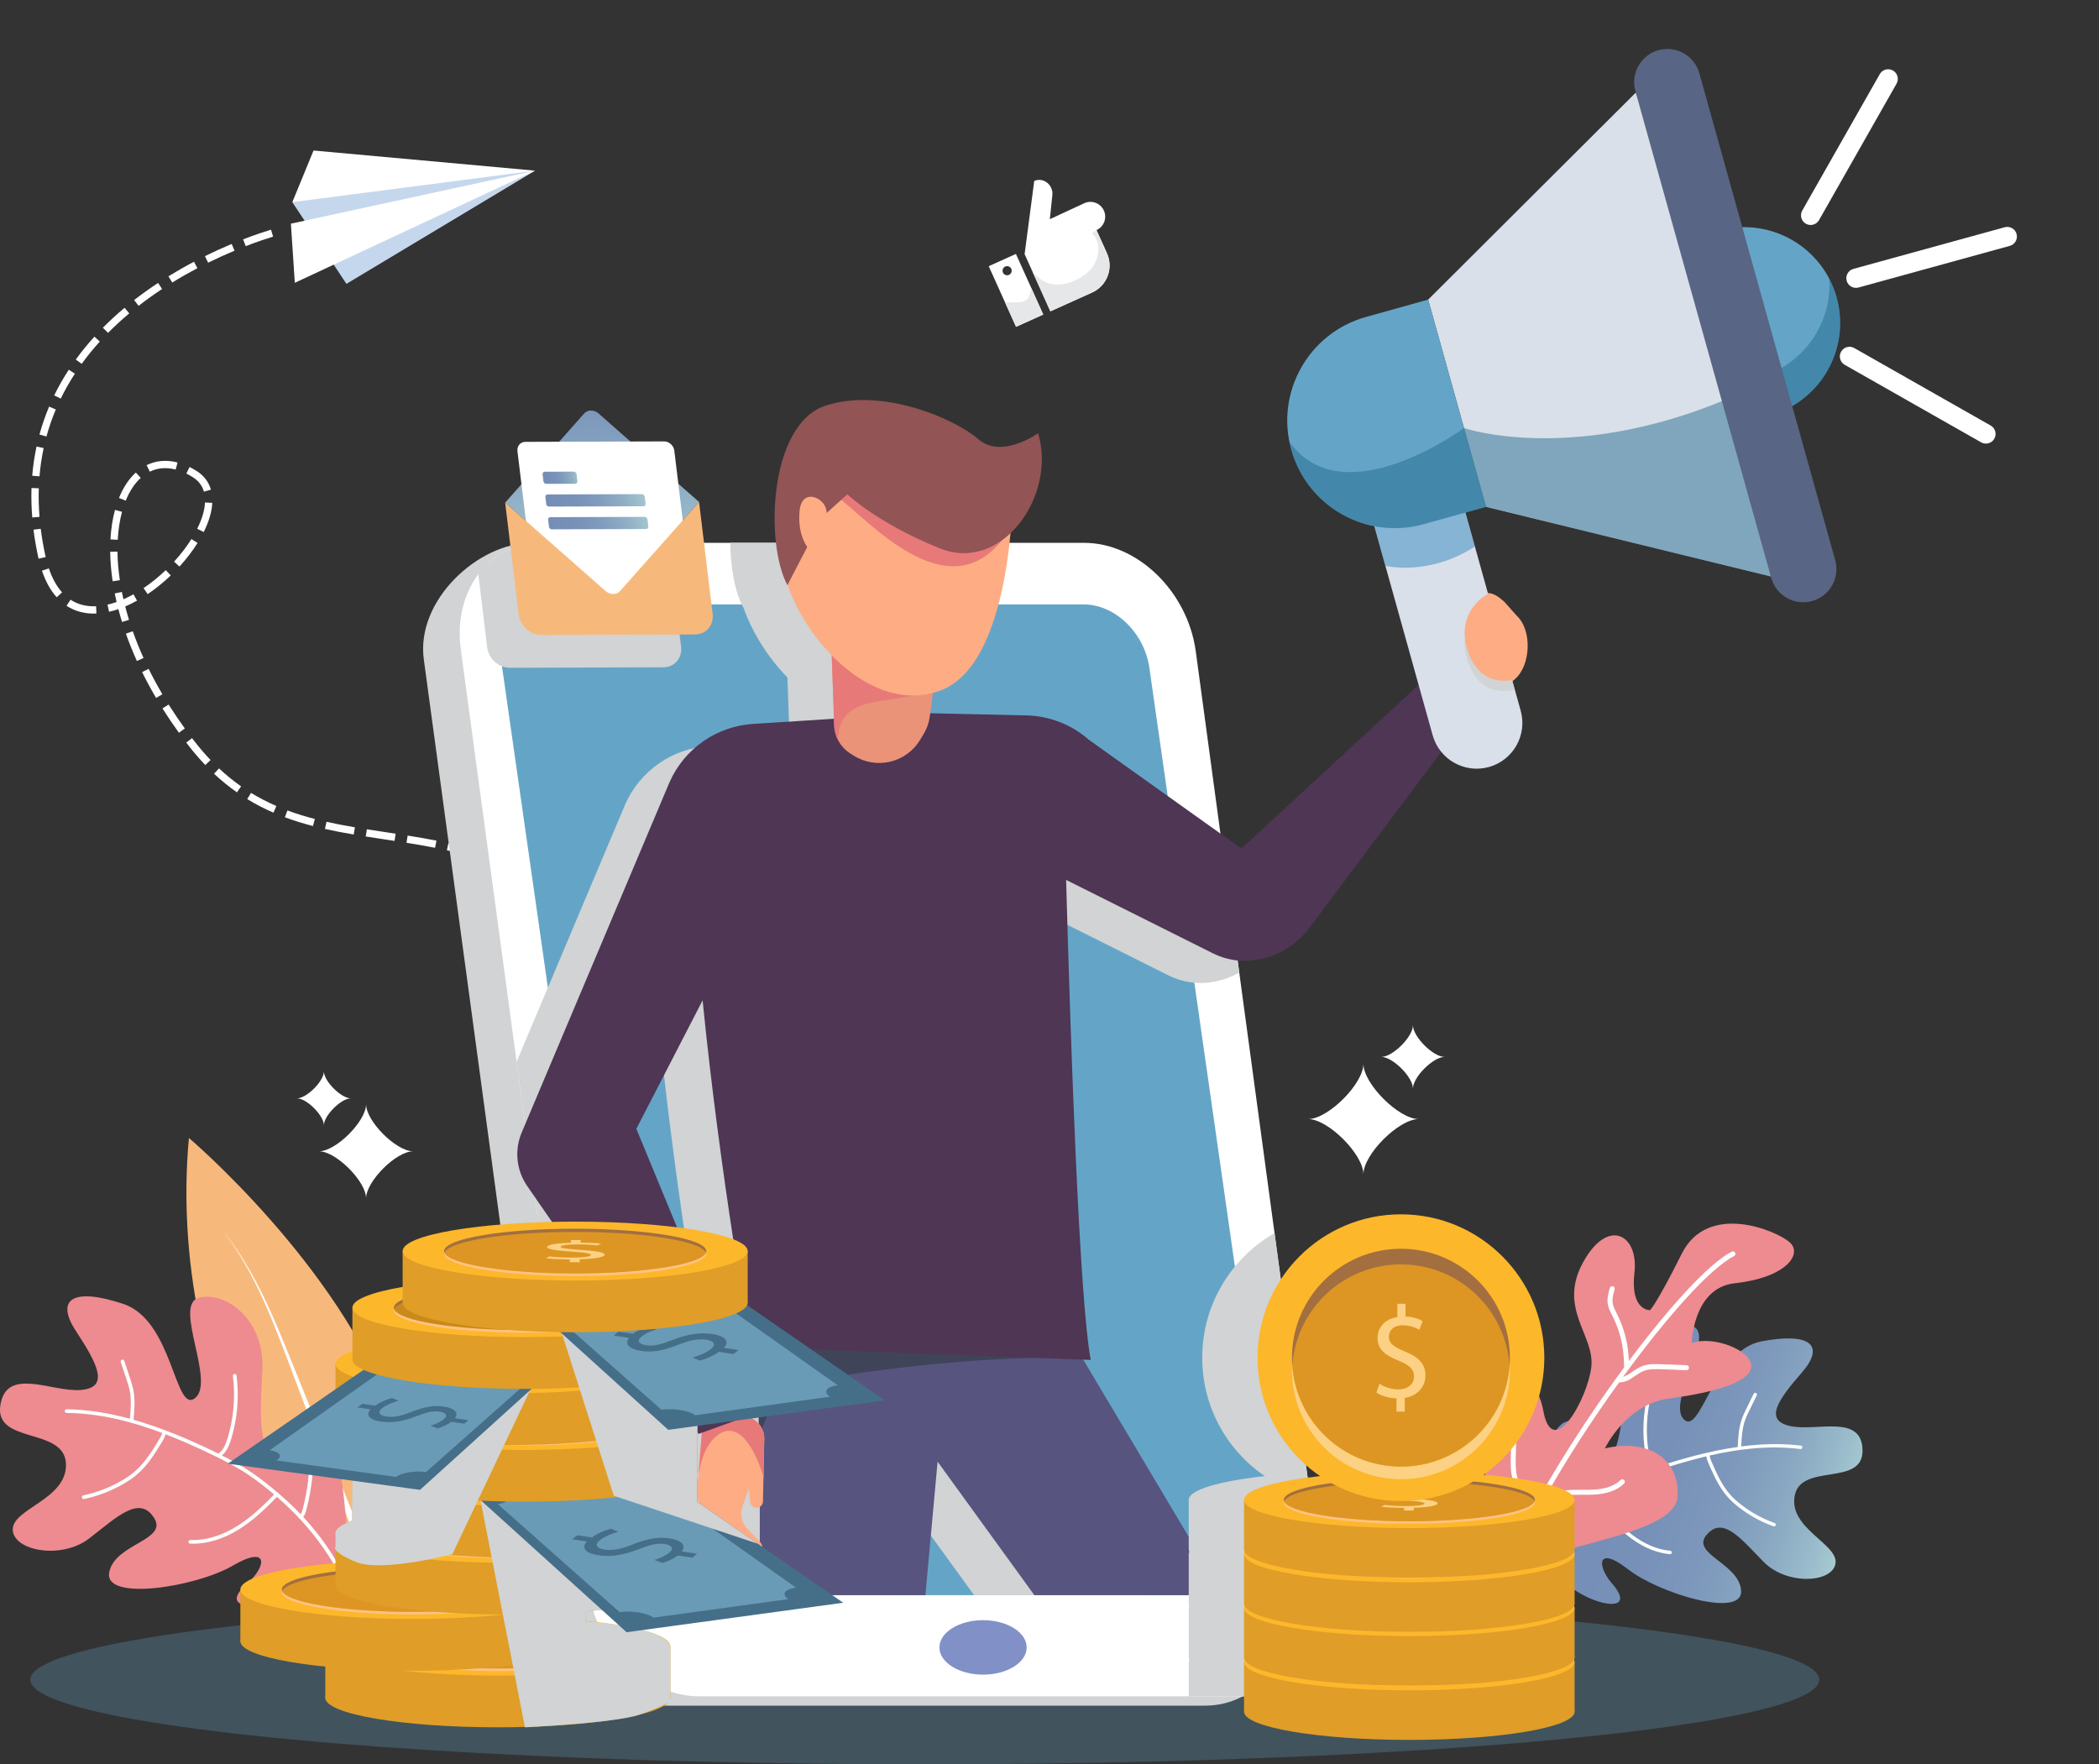
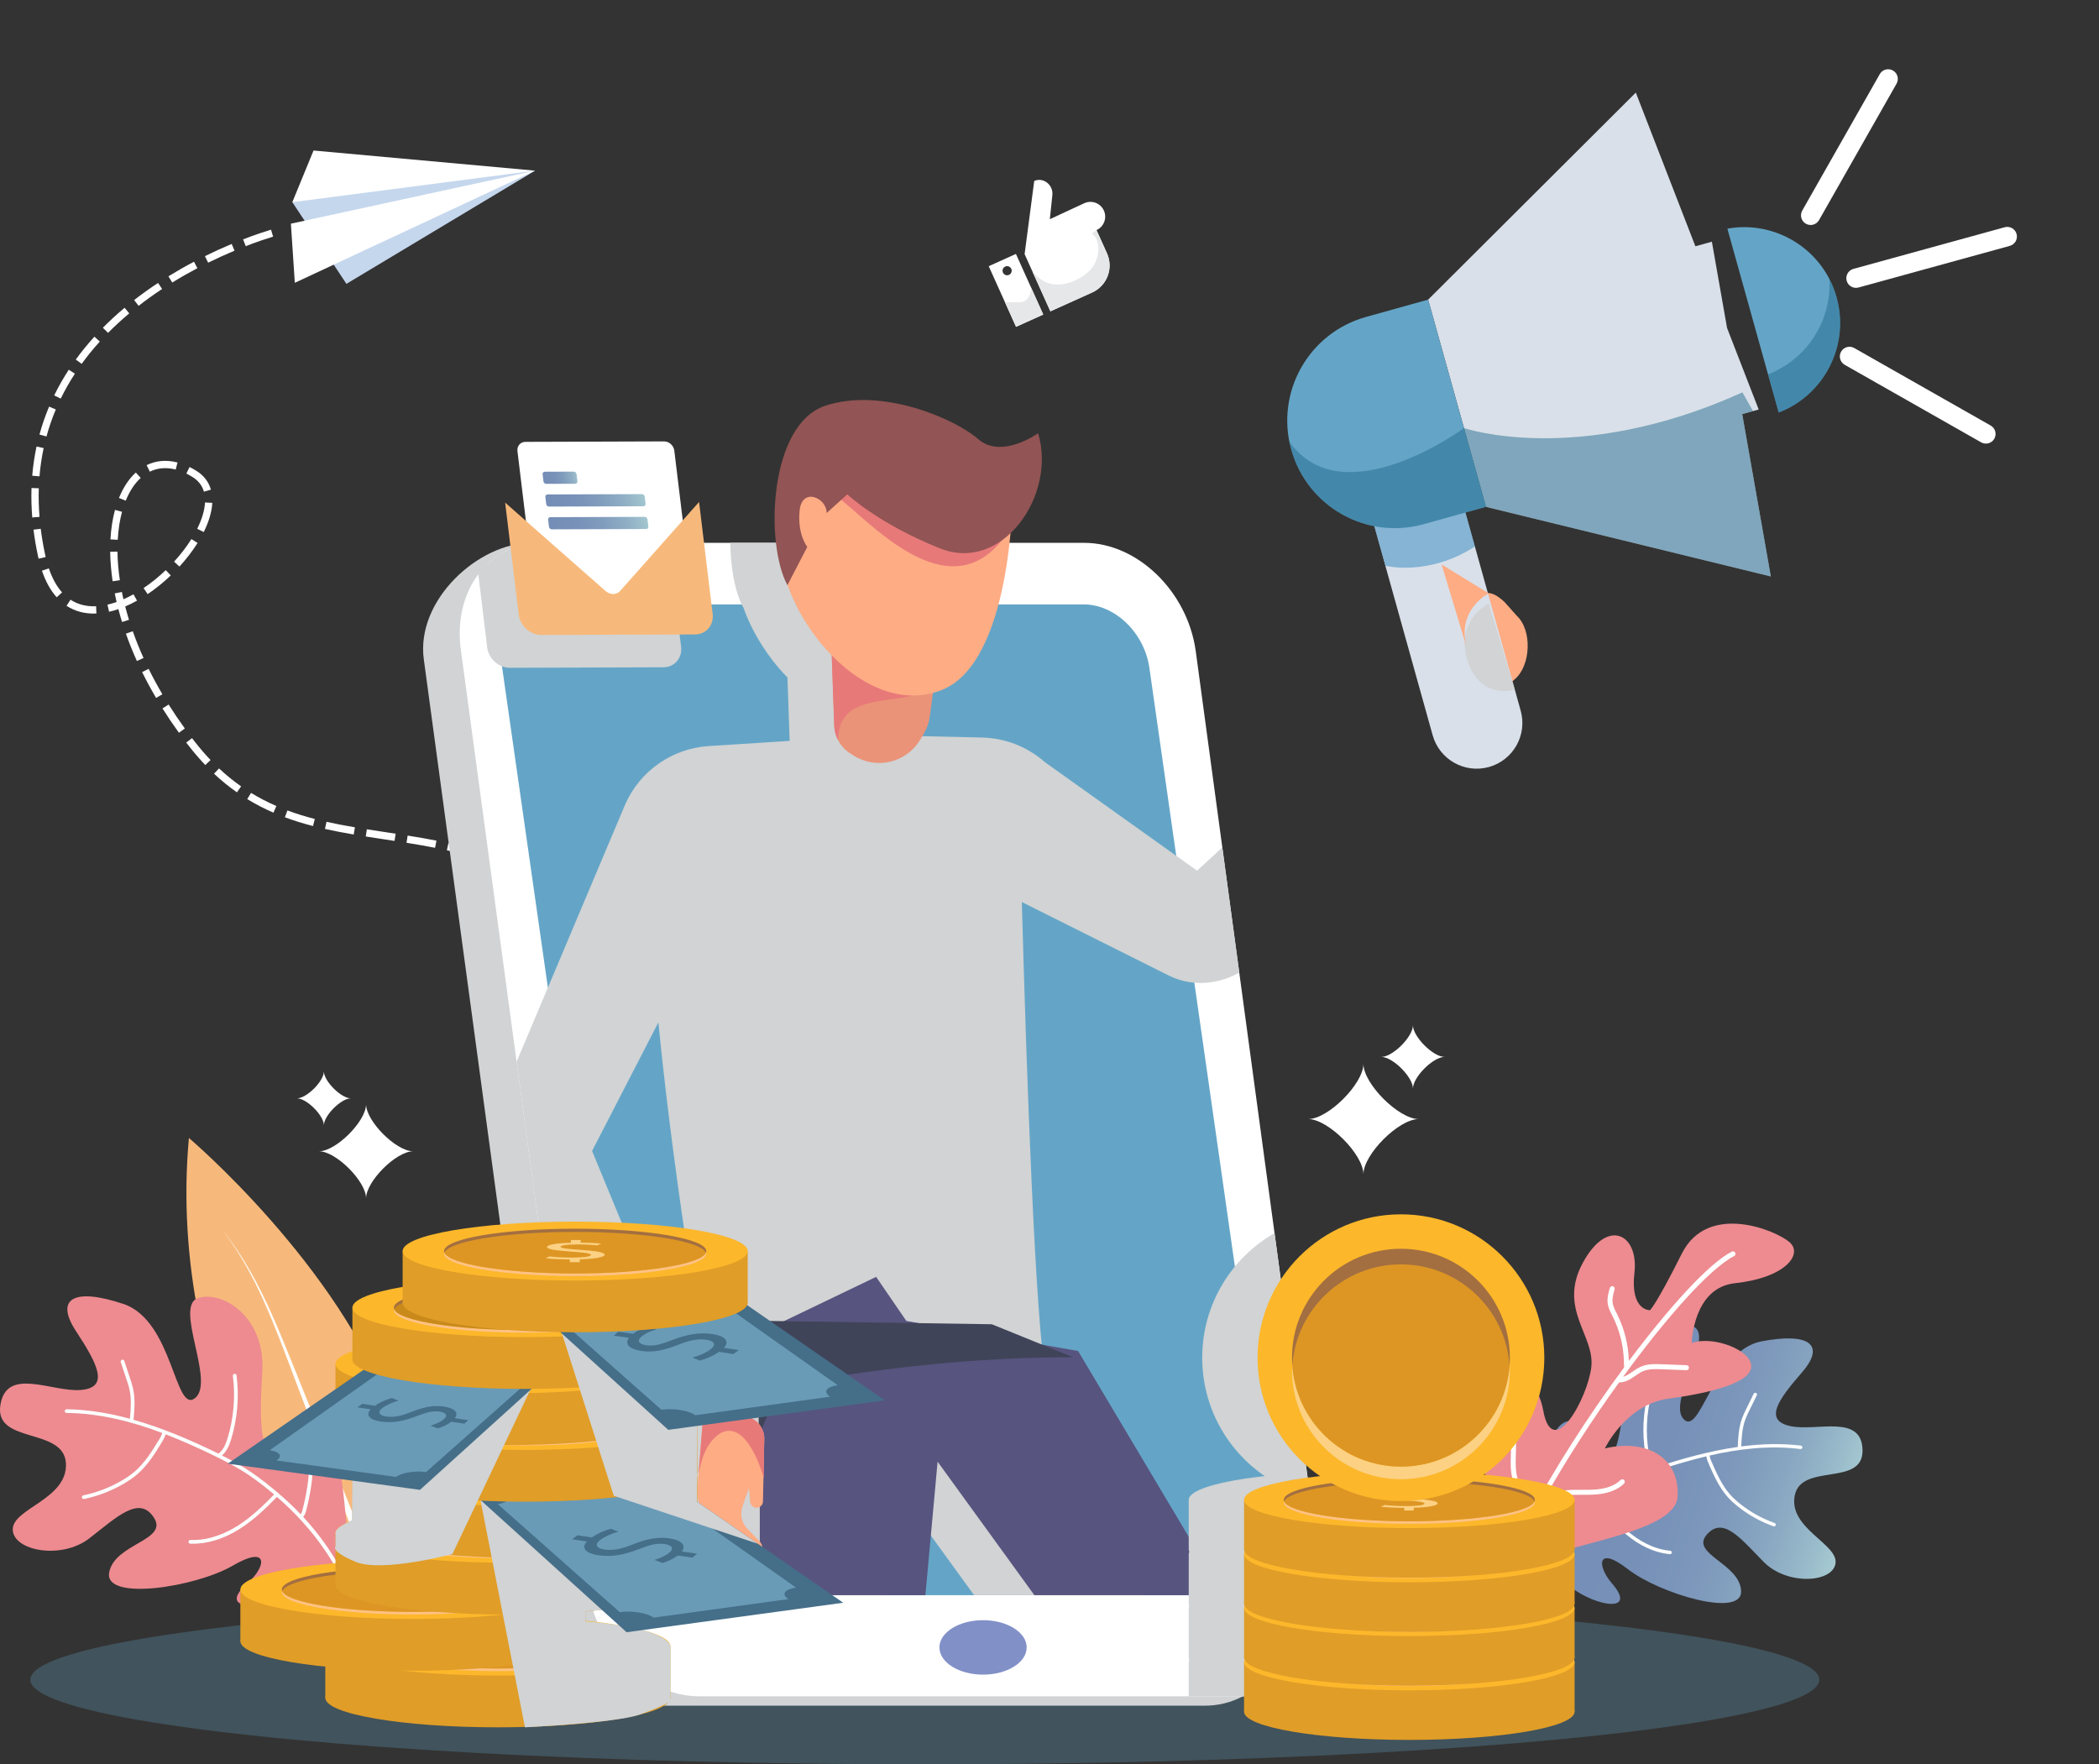
<svg xmlns="http://www.w3.org/2000/svg" xmlns:xlink="http://www.w3.org/1999/xlink" viewBox="0 0 1673.66 1406.8">
  <rect x="0" y="0" width="1673.66" height="1406.8" fill="#333333" stroke="none" />
  <defs>
    <style>      .cls-1 {        fill: none;      }      .cls-2 {        fill: url(#linear-gradient);      }      .cls-3 {        clip-path: url(#clippath);      }      .cls-4 {        fill: #f7b97b;      }      .cls-5 {        fill: #ed8b90;      }      .cls-6 {        fill: #e87979;      }      .cls-7 {        fill: #ea9378;      }      .cls-8 {        fill: #fff;      }      .cls-9 {        fill: #fcd183;      }      .cls-10 {        fill: #ffc285;      }      .cls-11 {        fill: #fcb72b;      }      .cls-12 {        fill: #fdfdfd;      }      .cls-13 {        fill: #feac84;      }      .cls-14 {        fill: #699bb7;      }      .cls-15 {        fill: #8190c7;      }      .cls-16, .cls-17 {        fill: #64a5c7;      }      .cls-18 {        fill: #925454;      }      .cls-19, .cls-20 {        fill: #d1d3d4;      }      .cls-21 {        fill: #dd9624;      }      .cls-22 {        fill: #d9e0e9;      }      .cls-23 {        fill: #c5d7ed;      }      .cls-24 {        fill: #c98a1b;      }      .cls-25 {        fill: #e09d27;      }      .cls-26 {        fill: #404459;      }      .cls-27 {        fill: #a36f40;      }      .cls-28 {        fill: #596584;      }      .cls-29 {        fill: #57547f;      }      .cls-30 {        fill: #456e89;      }      .cls-31 {        fill: #4e3654;      }      .cls-20, .cls-32, .cls-33 {        mix-blend-mode: multiply;      }      .cls-32 {        fill: #e6e7e8;      }      .cls-34 {        clip-path: url(#clippath-1);      }      .cls-35 {        fill: url(#linear-gradient-3);      }      .cls-36 {        fill: url(#linear-gradient-4);      }      .cls-37 {        fill: url(#linear-gradient-2);      }      .cls-38 {        fill: url(#linear-gradient-5);      }      .cls-39 {        isolation: isolate;      }      .cls-40 {        fill: #2d87c1;      }      .cls-40, .cls-41 {        opacity: .49;      }      .cls-41 {        fill: #226b8e;      }      .cls-17 {        opacity: .28;      }    </style>
    <linearGradient id="linear-gradient" x1="1434.36" y1="1540.12" x2="1681.68" y2="1540.12" gradientTransform="translate(3292.84 151.13) rotate(-163.2) scale(1 -1)" gradientUnits="userSpaceOnUse">
      <stop offset="0" stop-color="#a6cad1" />
      <stop offset=".09" stop-color="#98baca" />
      <stop offset=".24" stop-color="#88a6c1" />
      <stop offset=".41" stop-color="#7d98bb" />
      <stop offset=".62" stop-color="#7690b8" />
      <stop offset="1" stop-color="#758eb7" />
    </linearGradient>
    <clipPath id="clippath">
      <path id="SVGID" class="cls-1" d="m557.74,1352.6h432.43c42.36,0,71.23-38.43,64.48-85.84l-101.28-748.08c-6.75-47.41-46.57-85.84-88.93-85.84h-432.43c-42.36,0-71.23,38.43-64.48,85.84l101.28,748.08c6.75,47.41,46.57,85.84,88.93,85.84Z" />
    </clipPath>
    <clipPath id="clippath-1">
      <path id="SVGID-2" data-name="SVGID" class="cls-1" d="m509.74,1271.94h450.63c26.4,0,639.08-719.6,634.87-749.14l78.42-463.19c-4.21-29.55-327.04-59.6-353.44-59.6l-587.32,214.25c-189.7,0-477.72,288.68-473.51,318.22l194.94,685.96c4.21,29.55,29.02,53.5,55.42,53.5Z" />
    </clipPath>
    <linearGradient id="linear-gradient-2" x1="835.9" y1="339.58" x2="841.76" y2="498.55" gradientTransform="translate(-400.76 -43.44) rotate(.28) scale(.99 1.01) skewX(6.88)" gradientUnits="userSpaceOnUse">
      <stop offset="0" stop-color="#758eb7" />
      <stop offset="1" stop-color="#a6cad1" />
    </linearGradient>
    <linearGradient id="linear-gradient-3" x1="1151.81" y1="286.89" x2="1180.19" y2="286.89" gradientTransform="translate(-763.68 92.94) rotate(-.25) scale(.98 1.02) skewX(13.69)" gradientUnits="userSpaceOnUse">
      <stop offset="0" stop-color="#758eb7" />
      <stop offset=".27" stop-color="#7891b8" />
      <stop offset=".52" stop-color="#819dbd" />
      <stop offset=".76" stop-color="#90afc5" />
      <stop offset="1" stop-color="#a6cad1" />
    </linearGradient>
    <linearGradient id="linear-gradient-4" x1="1149.66" y1="304.66" x2="1231.33" y2="304.66" xlink:href="#linear-gradient-3" />
    <linearGradient id="linear-gradient-5" x1="1147.5" y1="322.4" x2="1229.18" y2="322.4" xlink:href="#linear-gradient-3" />
  </defs>
  <g class="cls-39">
    <g id="Layer_2" data-name="Layer 2">
      <g id="Layer_1-2" data-name="Layer 1">
        <g>
          <ellipse class="cls-17" cx="737.39" cy="1339.31" rx="713.24" ry="67.49" />
          <g>
            <path class="cls-8" d="m553.81,821.54c-4.39-6.46-8.88-12.79-13.36-18.81l4.66-3.47c4.52,6.08,9.07,12.48,13.5,19.01l-4.81,3.26Zm-19.17-26.46c-4.79-6.18-9.69-12.18-14.57-17.84l4.4-3.79c4.95,5.74,9.91,11.82,14.76,18.08l-4.59,3.56Zm-20.92-25.04c-5.23-5.78-10.6-11.36-15.94-16.57l4.06-4.16c5.43,5.3,10.88,10.96,16.19,16.84l-4.31,3.9Zm-22.9-23.17c-5.71-5.26-11.57-10.28-17.44-14.93l3.61-4.55c5.98,4.74,11.96,9.85,17.77,15.21l-3.94,4.27Zm-25.04-20.75c-6.19-4.58-12.58-8.91-18.98-12.86l3.05-4.94c6.54,4.04,13.06,8.45,19.39,13.13l-3.45,4.67Zm-27.21-17.73c-6.62-3.76-13.49-7.26-20.41-10.42l2.41-5.29c7.08,3.23,14.1,6.82,20.87,10.66l-2.87,5.05Zm-29.18-14.23c-6.92-2.86-14.18-5.5-21.56-7.86l1.77-5.53c7.53,2.41,14.94,5.11,22.01,8.03l-2.22,5.37Zm-30.73-10.64c-7.12-2.03-14.42-3.86-22.34-5.58l1.24-5.68c8.04,1.75,15.46,3.6,22.7,5.67l-1.59,5.59Zm-31.75-7.52c-6.82-1.34-14.06-2.61-22.78-4.01l.92-5.74c8.78,1.41,16.08,2.69,22.97,4.04l-1.12,5.7Zm-32.32-5.5l-8.03-1.22c-5.02-.76-10-1.52-14.94-2.3l.91-5.74c4.93.78,9.9,1.54,14.91,2.3l8.04,1.23-.88,5.74Zm-32.56-5.1c-8.64-1.47-16.15-2.93-22.94-4.45l1.27-5.67c6.7,1.5,14.1,2.94,22.64,4.39l-.97,5.73Zm-32.46-6.75c-8.08-2.09-15.41-4.38-22.42-6.99l2.03-5.44c6.82,2.54,13.97,4.77,21.85,6.81l-1.46,5.62Zm-31.52-10.65c-7.31-3.17-14.35-6.82-20.91-10.83l3.03-4.95c6.33,3.88,13.12,7.4,20.19,10.46l-2.31,5.33Zm-29.13-16.22c-6.33-4.43-12.47-9.43-18.25-14.85l3.97-4.24c5.58,5.23,11.51,10.05,17.61,14.33l-3.33,4.76Zm-25.22-21.76c-4.38-4.59-8.69-9.58-12.8-14.84-.81-1.03-1.61-2.06-2.4-3.1l4.61-3.53c.78,1.02,1.56,2.03,2.36,3.05,3.99,5.11,8.18,9.96,12.43,14.41l-4.2,4.01Zm-21.03-25.76c-4.62-6.38-9.04-12.9-13.12-19.4l4.92-3.09c4.02,6.39,8.36,12.81,12.91,19.08l-4.7,3.41Zm-18.2-27.75c-4.01-6.81-7.76-13.75-11.15-20.63l5.21-2.57c3.32,6.75,7.01,13.56,10.94,20.25l-5.01,2.95Zm-15.32-29.47c-3.27-7.24-6.22-14.57-8.76-21.78l5.48-1.93c2.49,7.06,5.37,14.23,8.58,21.32l-5.29,2.39Zm-11.84-31.08c-1.06-3.43-2.04-6.86-2.93-10.28-2.5.86-4.97,1.57-7.4,2.12l-1.29-5.67c2.39-.54,4.82-1.25,7.29-2.12-.34-1.45-.66-2.9-.96-4.34-.18-.84-.35-1.68-.52-2.52l5.7-1.13c.16.81.33,1.63.5,2.45.24,1.12.49,2.25.74,3.38,2.63-1.16,5.31-2.49,8-3.99l2.83,5.07c-3.17,1.77-6.32,3.32-9.43,4.64.91,3.54,1.92,7.11,3.02,10.66l-5.55,1.72Zm-20.42-6.76c-8.98.39-16.99-1.69-23.83-6.16l3.18-4.86c5.8,3.8,12.66,5.55,20.39,5.22l.25,5.8Zm40.85-15.46l-3.25-4.82c6.1-4.11,12.05-8.92,17.68-14.3l4.01,4.2c-5.86,5.6-12.07,10.62-18.44,14.92Zm-72.54,2.5c-4.87-5.42-8.82-12.55-11.75-21.19l5.5-1.86c2.67,7.89,6.23,14.34,10.57,19.17l-4.32,3.88Zm50.37-13.61l-5.75.86c-1.2-8.06-1.86-15.98-1.96-23.53l5.81-.08c.09,7.29.73,14.94,1.9,22.75Zm47.53-10.87l-4.29-3.92c5.34-5.83,9.99-11.89,13.82-18.01l4.92,3.09c-4.02,6.41-8.89,12.75-14.46,18.84Zm19.35-27.53l-5.2-2.59c3.81-7.67,5.91-14.73,6.23-20.99l5.8.3c-.36,7.06-2.66,14.9-6.83,23.28Zm-131.68,21.23l-.64-2.91c-1.44-6.79-2.59-13.59-3.41-20.21l5.76-.72c.81,6.46,1.93,13.1,3.33,19.73l.62,2.81-5.66,1.3Zm63.11-15.05l-5.8-.32c.46-8.44,1.68-16.36,3.62-23.52l5.61,1.52c-1.83,6.78-2.98,14.29-3.42,22.32Zm68.73-38.37c-1.4-4.88-4.45-8.8-9.06-11.67-1.65-1.03-3.32-1.96-4.96-2.77l2.57-5.21c1.81.89,3.65,1.92,5.46,3.05,5.87,3.65,9.76,8.69,11.57,15l-5.58,1.61Zm-62.35,7.2l-5.39-2.18c3.41-8.44,7.93-15.26,13.43-20.28l3.91,4.29c-4.85,4.42-8.87,10.53-11.95,18.16Zm-68.75,12.9l-5.79.47c-.64-7.92-.84-15.82-.59-23.48l5.81.19c-.24,7.44-.05,15.12.57,22.82Zm108.59-37.75c-7.4-1.93-14.42-1.35-20.63,1.7l-2.56-5.22c7.45-3.65,15.91-4.38,24.65-2.1l-1.46,5.62Zm-108.61,5.42l-5.79-.48c.66-7.87,1.82-15.7,3.44-23.28l5.68,1.22c-1.57,7.34-2.69,14.92-3.33,22.54Zm5.58-31.78l-5.6-1.53c2.06-7.55,4.64-15.04,7.69-22.27l5.35,2.26c-2.95,6.99-5.45,14.24-7.44,21.54Zm11.37-30.21l-5.22-2.54c3.39-6.96,7.3-13.85,11.63-20.49l4.87,3.17c-4.2,6.43-7.99,13.12-11.27,19.86Zm16.68-27.71l-4.7-3.41c4.51-6.22,9.51-12.36,14.87-18.26l4.3,3.91c-5.21,5.73-10.08,11.71-14.46,17.76Zm21.04-24.7l-4.13-4.09c5.38-5.44,11.21-10.79,17.32-15.91l3.73,4.45c-5.97,5-11.66,10.23-16.92,15.55Zm24.37-21.57l-3.57-4.58c6.03-4.7,12.45-9.3,19.09-13.68l3.2,4.85c-6.51,4.3-12.81,8.81-18.72,13.42Zm26.82-18.58l-3.05-4.94c6.53-4.03,13.39-7.95,20.39-11.63l2.71,5.14c-6.88,3.62-13.62,7.47-20.04,11.44Zm28.62-15.81l-2.57-5.21c6.97-3.44,14.15-6.71,21.36-9.72l2.24,5.36c-7.1,2.97-14.17,6.19-21.03,9.57Zm29.97-13.17l-2.1-5.42c9.79-3.79,17.5-6.3,22.26-7.74l1.68,5.56c-4.65,1.41-12.22,3.87-21.84,7.59Z" />
            <g>
              <polygon class="cls-23" points="233.08 161.2 276.23 226.34 426.65 136.07 263.8 140.85 233.08 161.2" />
              <polygon class="cls-8" points="250 120.02 426.65 136.07 233.08 161.2 250 120.02" />
              <polygon class="cls-8" points="426.65 136.07 235.07 225.49 231.95 178.35 426.65 136.07" />
            </g>
          </g>
          <g>
            <g>
              <path class="cls-4" d="m158.29,1048.87l26.48,21.07-22.33-1.77c39.2,166.59,149.46,269.68,163.02,153.26,2.9-25.05.09-50.39-6.73-75.27l-13.01,11.46,6.45-32.13c-41.99-116.75-161.53-218.1-161.53-218.1-4.55,49.2-1.03,97.28,7.65,141.48Z" />
              <path class="cls-8" d="m306.58,1269.39l-59.31-147.13c-10-24.47-19.46-49.16-30.13-73.4-10.7-24.17-23.29-47.78-40.08-68.27,16.36,20.84,28.39,44.61,38.55,68.93,10.13,24.38,19.07,49.28,28.56,73.96l56.21,148.34,6.21-2.43Z" />
            </g>
            <g>
              <path class="cls-5" d="m280.95,1259.48c-6.71-50.9-7.71-130.6-30.07-129.97-22.36.63-10.62,36.08-27.15,33.68-16.53-2.39-17.1-26.6-14.57-69.89,2.53-43.29-31.96-64.71-51.29-58.25-19.34,6.46,14.02,66.79-2.31,79.72-16.33,12.93-17.36-61.78-57.19-75.06-39.83-13.28-54.78-4.14-37.66,21.89,17.12,26.03,26.79,44.82,3.75,46.71-23.03,1.89-59.45-18.96-64.18,12.18s50.56,17.42,52.28,46.2c1.72,28.77-42.86,36.1-42.39,53.03.47,16.93,38.88,24.11,61.08,6.88s39.94-34.59,51.54-16.38c11.6,18.21-31.55,20.47-35.73,43.65-4.18,23.18,69.24,11.58,98.46-5.45,29.22-17.03,26.79.78,12.05,13.75-25.45,22.41,9.98,21.76,33.91,8.32,24.33-13.66,53.48,19.42,49.47-11.01Z" />
              <path class="cls-12" d="m241.79,1209.56c1.42-1.78,2.15-3.97,2.61-6.05.11-.5.22-.98.34-1.45.87-3.4,1.62-6.82,2.22-10.18,1.44-7.93,2.67-15.68,1.92-23.17-.09-.82-.81-1.42-1.63-1.33-.82.08-1.41.81-1.33,1.63.71,7.1-.49,14.62-1.89,22.34-.59,3.28-1.33,6.64-2.18,9.97-.12.49-.24,1.01-.36,1.54-.38,1.7-.9,3.3-1.76,4.55-5.56-5.87-11.58-11.47-17.89-16.87-.02-.02-.01-.06-.04-.09-.03-.03-.08-.02-.12-.05-6.64-5.68-13.54-11.17-20.95-16.25-8.06-5.53-16.22-9.84-23.78-13.62,3.73-3.12,5.77-7.84,7.17-12.31,5.16-16.51,6.71-34.31,4.52-51.47-.1-.81-.76-1.33-1.67-1.29-.82.1-1.39.85-1.29,1.67,2.14,16.74.62,34.1-4.4,50.2-1.39,4.44-3.38,9.22-7.21,11.72-.69-.34-1.49-.78-2.17-1.11-19.86-9.61-41.99-19.24-65.39-25.86.71-8.07,1.42-16.4-.32-24.55-.65-3.01-1.61-5.93-2.55-8.76l-4.53-13.64c-.26-.78-1.09-1.2-1.89-.94-.78.26-1.2,1.11-.94,1.89l4.53,13.64c.92,2.74,1.86,5.58,2.47,8.44,1.61,7.52.99,15.42.31,23.08-16.31-4.41-33.2-7.34-50.45-7.58-.82,0-1.49.65-1.5,1.48,0,.81.64,1.48,1.45,1.5,0,0,.02,0,.03,0,26.54.23,52.28,6.93,76.18,15.93-.37,1.74-1.3,3.4-2.27,5-5.71,9.36-11.6,19.04-20.06,26.17-2.64,2.23-5.75,4.38-9.5,6.58-9.65,5.67-20.1,9.71-31.03,12.02-.81.17-1.32.96-1.15,1.76.14.68.74,1.16,1.41,1.18.12,0,.23,0,.35-.03,11.25-2.37,22-6.54,31.93-12.36,3.9-2.29,7.14-4.54,9.92-6.87,8.83-7.45,14.85-17.34,20.67-26.9.98-1.61,1.94-3.45,2.48-5.47,13.52,5.23,26.47,11.12,38.57,16.98,8.64,4.18,18.77,9.35,28.44,15.97,6.87,4.71,13.3,9.79,19.51,15.03-8.29,8.53-17.98,18-29.25,25.08-8.56,5.38-21.81,11.63-36.7,11.2-.26,0-.65.02-.8-.03-.81-.02-1.5.61-1.53,1.42-.04.82.6,1.52,1.42,1.55.27.01.54.02.81.03,12.42.36,25.67-3.66,38.38-11.65,11.61-7.3,21.49-16.98,29.94-25.66,28.58,24.72,49.68,54.63,60.24,86.36.2.61.76,1,1.37,1.02.17,0,.34-.02.51-.08.78-.26,1.2-1.1.94-1.88-8.23-24.75-22.71-48.43-42.09-69.45Z" />
            </g>
          </g>
          <g>
            <g>
              <path class="cls-2" d="m1208.6,1249.48c12.57-46.15,23.49-119.59,44.05-116.21,20.56,3.38,5.28,34.63,20.84,34.5s19.12-22.41,22.21-62.69c3.09-40.28,37.61-55.73,54.65-47.34s-21.32,59.9-7.86,73.88c13.46,13.99,23.77-54.86,62.2-62.12,38.43-7.27,51.08,3.04,32.02,24.93-19.07,21.88-30.35,38.02-9.32,42.65,21.03,4.63,57.26-10.05,57.72,19.29.46,29.34-48.86,9.75-54.05,36.09-5.19,26.35,35.04,38.7,32.48,54.27-2.55,15.57-38.91,17.38-57.25-1.31-18.34-18.69-32.53-36.94-45.52-21.58-12.99,15.35,26.56,22.85,27.52,44.77.96,21.92-65.37,2.01-90.21-17.37-24.84-19.38-24.83-2.64-12.85,11.19,20.69,23.88-11.94,18.83-32.35,3.43-20.75-15.66-51.8,11.22-44.29-16.37Z" />
              <path class="cls-12" d="m1251.01,1208.3c-1.09-1.82-1.48-3.93-1.65-5.91-.04-.47-.08-.93-.13-1.38-.37-3.25-.64-6.5-.77-9.68-.33-7.51-.5-14.81,1.13-21.63.18-.74.92-1.21,1.67-1.03.74.18,1.2.93,1.03,1.67-1.55,6.47-1.38,13.56-1.06,20.86.13,3.1.39,6.3.76,9.48.05.47.09.96.14,1.46.14,1.61.42,3.16,1.05,4.43,5.87-4.73,12.13-9.14,18.63-13.33.02-.02.02-.06.05-.07.03-.03.08,0,.11-.03,6.84-4.41,13.9-8.62,21.37-12.37,8.13-4.09,16.21-7.05,23.66-9.6-3.05-3.34-4.34-7.96-5.07-12.26-2.69-15.89-1.9-32.51,2.28-48.08.2-.73.87-1.13,1.7-.98.74.2,1.18.96.98,1.7-4.08,15.19-4.85,31.4-2.23,46.9.73,4.27,1.96,8.93,5.19,11.72.68-.23,1.48-.53,2.14-.75,19.54-6.39,41.17-12.49,63.6-15.68.35-7.54.74-15.31,3.37-22.62.97-2.7,2.23-5.28,3.45-7.77l5.89-12.02c.34-.68,1.15-.97,1.86-.64.68.34.97,1.17.64,1.86l-5.89,12.02c-1.19,2.42-2.41,4.92-3.34,7.49-2.43,6.74-2.85,14.11-3.18,21.27,15.6-2.03,31.57-2.61,47.52-.67.76.1,1.29.79,1.2,1.55-.1.75-.77,1.29-1.52,1.21,0,0-.02,0-.03,0-24.52-3.11-49.13-.16-72.32,5.16.13,1.65.77,3.3,1.47,4.9,4.09,9.35,8.32,19.03,15.23,26.67,2.16,2.39,4.76,4.77,7.94,7.27,8.2,6.44,17.34,11.48,27.14,14.98.72.26,1.1,1.05.84,1.77-.22.61-.83.98-1.45.91-.11-.01-.21-.03-.32-.07-10.09-3.6-19.49-8.79-27.92-15.42-3.31-2.6-6.02-5.09-8.29-7.59-7.21-7.98-11.53-17.87-15.71-27.42-.7-1.61-1.36-3.43-1.6-5.36-13.14,3.13-25.83,6.95-37.73,10.84-8.5,2.77-18.49,6.28-28.25,11.18-6.94,3.49-13.5,7.37-19.89,11.43,6.59,8.92,14.34,18.87,23.86,26.82,7.23,6.04,18.67,13.47,32.48,14.94.24.03.59.1.74.07.75.08,1.3.75,1.23,1.5-.07.76-.75,1.33-1.51,1.26-.25-.02-.5-.05-.75-.07-11.51-1.22-23.24-6.6-33.97-15.56-9.8-8.19-17.71-18.36-24.42-27.44-29.48,19.24-52.71,44.2-66.43,72.17-.26.54-.83.83-1.39.77-.16-.02-.31-.06-.46-.14-.69-.33-.97-1.17-.63-1.85,10.7-21.81,27.03-41.86,47.56-58.84Z" />
            </g>
            <g>
              <path class="cls-5" d="m1202.74,1252.07c40.86-21.52,133.29-28.39,134.94-58.86,1.65-30.46-23.8-46.24-57.99-38.33,0,0,16.64-34.97,50.67-39.63,34.03-4.66,65.36-12.54,66.01-25.49.65-12.95-29.68-24.95-47.44-18.96,0,0,.93-43.99,34.38-47.61,40.69-4.4,54.3-23.17,43.75-32.6-10.55-9.43-65.3-32.44-86.07,9.04-20.77,41.47-25.36,45.07-25.36,45.07,0,0-15.94.57-12.39-29.91,3.55-30.48-21.32-44.52-41.18-7.82-19.86,36.7,9.63,57.76,6.8,82.91-2.83,25.15-30.95,75.82-38.34,34.77-7.39-41.05-54.48-51.31-51.13,7.66s23.35,119.75,23.35,119.75Z" />
              <path class="cls-8" d="m1346.72,1090.61c.04-1.1-.81-2.02-1.91-2.06l-19.9-.75c-5.16-.19-11.02-.42-16.34,1.85-2.5,1.07-4.78,2.64-6.99,4.15-2.51,1.72-4.93,3.31-7.42,4.07,33.95-46.56,68.79-86.2,88.54-96.33.98-.5,1.36-1.7.86-2.67-.5-.98-1.69-1.36-2.68-.86-18.55,9.51-50.22,44.66-82.11,87.2l-.02-.71c-.41-12.54-3.59-25.09-9.18-36.32l-.66-1.31c-1.36-2.68-2.65-5.2-3.04-7.91-.53-3.59.58-7.47,1.57-10.9.3-1.05-.32-2.16-1.36-2.45-1.05-.3-2.15.31-2.46,1.36-1.09,3.81-2.33,8.14-1.68,12.58.49,3.34,1.99,6.28,3.44,9.13l.65,1.29c5.34,10.72,8.37,22.71,8.77,34.68l.05,1.84c.03,1.22.05,2.44.13,3.65,0,.06.04.1.05.15-28.52,38.55-56.75,82.41-75.54,118.68.59-7.18-2.41-13.7-5.34-20-1.71-3.67-3.47-7.48-4.44-11.29-1.36-5.38-1.22-11.14-1.08-16.7l.75-30.09c.02-1.11-.85-2.02-1.93-2.04-1.1-.03-2.01.84-2.04,1.93l-.75,30.09c-.14,5.83-.3,11.86,1.2,17.77,1.05,4.18,2.9,8.15,4.69,12,2.86,6.16,5.57,11.98,4.95,18.6-.16,1.63-.34,3.82,1,5.57-6.87,13.72-12.28,26.21-15.62,36.66-.3.95.15,1.96,1.02,2.39.08.04.18.08.27.11,1.05.33,2.16-.24,2.5-1.29,4.25-13.31,11.84-29.92,21.6-48.21.59-.08,1.14-.39,1.45-.95,3.26-5.7,10.21-9.71,19.05-11.01,4.8-.7,9.81-.67,14.66-.64,3.24.02,6.48.04,9.7-.14,10.52-.59,18.55-3.55,23.86-8.81.78-.77.78-2.03,0-2.81-.78-.77-2.03-.79-2.81-.01-4.59,4.56-11.76,7.14-21.29,7.67-3.14.18-6.3.16-9.46.14-4.99-.03-10.17-.06-15.26.69-5.33.78-10.06,2.5-13.92,4.93,16.29-29.09,37.22-61.41,58.75-91.27,4.91.17,8.95-2.49,12.83-5.16,2.14-1.47,4.16-2.86,6.31-3.77,4.5-1.92,9.89-1.72,14.63-1.54l19.9.75c1.1.04,2.02-.81,2.06-1.91Z" />
            </g>
          </g>
          <g>
            <path class="cls-8" d="m1087.14,936.33c0-15.88-28.15-44.03-44.03-44.03,15.88,0,44.03-28.15,44.03-44.03,0,15.88,28.15,44.03,44.03,44.03-15.88,0-44.03,28.15-44.03,44.03Z" />
            <path class="cls-8" d="m1126.63,867.94c0-9.09-16.11-25.2-25.2-25.2,9.09,0,25.2-16.11,25.2-25.2,0,9.09,16.11,25.2,25.2,25.2-9.09,0-25.2,16.11-25.2,25.2Z" />
          </g>
          <g>
            <path class="cls-19" d="m528.19,1360.04h432.43c42.36,0,71.23-38.43,64.48-85.84l-101.28-748.08c-6.75-47.41-46.57-85.84-88.93-85.84l-411.16-7.45c-42.36,0-92.5,45.88-85.75,93.29l101.28,748.08c6.75,47.41,46.57,85.84,88.93,85.84Z" />
            <path class="cls-8" d="m557.74,1352.6h432.43c42.36,0,71.23-38.43,64.48-85.84l-101.28-748.08c-6.75-47.41-46.57-85.84-88.93-85.84h-432.43c-42.36,0-71.23,38.43-64.48,85.84l101.28,748.08c6.75,47.41,46.57,85.84,88.93,85.84Z" />
            <path class="cls-16" d="m551.2,1271.94h425.72c24.94,0,41.94-22.63,37.96-50.54l-98.41-688.93c-3.98-27.91-27.42-50.54-52.36-50.54h-425.72c-24.94,0-41.94,22.63-37.96,50.54l98.41,688.93c3.98,27.91,27.42,50.54,52.36,50.54Z" />
            <ellipse class="cls-15" cx="783.85" cy="1313.58" rx="34.78" ry="21.71" />
            <g class="cls-3">
              <g class="cls-33">
                <path class="cls-19" d="m1393.74,341.43c29.44-17,44.97-52.42,35.39-86.74-.3-1.07-.62-2.12-.96-3.16-.06-.19-.12-.39-.19-.58-.3-.88-.61-1.75-.93-2.61-.14-.38-.29-.77-.44-1.15-.28-.71-.57-1.41-.87-2.1-.22-.52-.45-1.04-.68-1.55-.14-.31-.29-.62-.44-.94-.39-.82-.79-1.64-1.2-2.44-.04-.07-.07-.14-.1-.21,0,0,0,0,0,.01-13.41-25.81-40.53-41.75-69.37-41.16l-34.26-122.77c-3.93-14.08-18.53-22.31-32.61-18.38-14.08,3.93-22.31,18.53-18.38,32.61l.34,1.22-165.58,165.07-49.61,13.84c-45.61,12.73-72.28,60.01-59.58,105.62,0,0,0,.01,0,.02,0,0,0,0,0,.01,0,0,0,.02,0,.02,9.02,32.34,35.41,55.15,66.27,61.16l8.8,31.53h0s26.52,95.04,26.52,95.04l-141.34,130.45-121.53-86.66c-13.83-12.18-31.52-19.09-49.95-19.5l-76.62-1.72,2.16-16.21c2.2-.58,4.4-1.28,6.59-2.12,39.32-15.13,51.51-84.2,55.29-125.21,19.92-18.85,30.53-51.29,22-79.73,0,0-29.17,20.98-47.74,4.71-18.57-16.28-77.21-41.66-122.12-26.57-44.91,15.09-47.97,109.99-30.04,143.02l.1-.2c6.62,19.23,19.18,39.74,35.22,56.15l1.77,50.55-64.55,4.13c-29.03,1.86-54.63,19.66-66.47,46.23l-117.98,279.58c-5.92,14.04-4.26,30.12,4.4,42.65l136.65,197.65,2.59-.94-2.52,31.57s.02-.02.05-.02l-.94,11.92c-.87,11.05,3.25,21.91,11.24,29.59l26.38,25.39c3.66,3.53,9.04,2.84,12.01-.39l-7.41,13.83h349.03l-83.69-170.14,5.98.22c-9.04-48.11-15.91-247.16-19.65-382.77l117.03,58.53c10.7,5.35,22.81,7.2,34.61,5.3h0c16.93-2.73,32.13-11.93,42.41-25.65l105.09-140.26c8.88,10.87,23.65,16.07,38.03,12.06,19.38-5.41,30.71-25.51,25.31-44.89l-6.57-23.56,1.78-1.48c12.95-10.97,14.06-39.17,1.62-50.71l-9.58-10.78c-5.3-4.92-9.43-7.31-13.44-7.31l-10.35-37.1h0l-7.55-27.06,16.38-4.57,157.29,38.43,69.84,17.09h0s.34,1.2.34,1.2c3.93,14.08,18.53,22.31,32.61,18.38s22.31-18.53,18.38-32.61l-34.27-122.84ZM472.1,917.72l52.85-102.47c13.88,140.37,38.47,276.59,38.47,276.59l5.85.22.39,60.82s-.04-.04-.06-.07c-.16-.18-.32-.38-.49-.55-.06-.06-.12-.12-.18-.18-2.42-2.46-5.51-4.19-8.9-4.95l5.88-2.13-93.81-227.29Zm98.24,328.89l-9.69-9.95c-4.55-4.68-6.07-11.53-3.92-17.69l5.19-14.86.97,11.09c.22,2.57,2.32,4.56,4.9,4.66,1.01.04,1.95-.22,2.76-.7v27.66c-.07-.07-.13-.15-.2-.22Zm133.85,25.33l8.12-88.82,64.39,88.82h-72.51Z" />
                <path class="cls-19" d="m1404.64,196.03c3.7,2.1,8.4.81,10.5-2.89l61.81-108.78c2.1-3.7.81-8.4-2.89-10.5h0c-3.7-2.1-8.4-.81-10.5,2.89l-61.81,108.78c-2.1,3.7-.81,8.4,2.89,10.5Z" />
                <path class="cls-19" d="m1572.65,204.21h0c-1.13-4.1-5.37-6.51-9.47-5.38l-120.63,33.21c-4.1,1.13-6.51,5.37-5.38,9.47h0c1.13,4.1,5.37,6.51,9.47,5.38l120.63-33.21c4.1-1.13,6.51-5.37,5.38-9.47Z" />
                <path class="cls-19" d="m1552.01,356.96l-108.78-61.81c-3.7-2.1-8.4-.81-10.5,2.89h0c-2.1,3.7-.81,8.4,2.89,10.5l108.78,61.81c3.7,2.1,8.4.81,10.5-2.89h0c2.1-3.7.81-8.4-2.89-10.5Z" />
              </g>
            </g>
            <g class="cls-34">
              <g>
                <g>
                  <path class="cls-29" d="m1041.57,1445.66l-59.2,432.69-53.04-1.99,18.78-434.3-200.51-276.58-28.2,308.54-32.03,441.32-32.82-1.23-48.79-444.36.12-407.08,92.7-44.55,24.1,35.16,136.94,23.93,166.29,279.25c8.62,14.5,13.48,30.94,14.13,47.84l1.55,41.37Z" />
                  <path class="cls-26" d="m855.54,1082.17c-67.28.28-125.24,5.36-208.03,18.15-35.83,5.53-42.47,49.27-42.47,49.27l-.62-96.45,186.4,2.76,64.71,26.27Z" />
                  <path class="cls-13" d="m1137.65,539.54l-7.99-45.6c-.82-4.7,1.43-9.4,5.61-11.69h0c6.31-3.47,14.21-.13,16.12,6.81h0c1.3,4.71,7.22,6.24,10.63,2.74l9.85-10.11c10.72-11,16.68-11.97,27.94-1.52l9.58,10.78c12.44,11.54,11.32,39.74-1.62,50.71l-39.83,33.17-30.28-35.27Z" />
                  <path class="cls-13" d="m608.4,1141.14h0c.71,2.03,1.05,4.17,1,6.31l-1.04,49.77c-.06,2.85-2.45,5.1-5.3,5h0c-2.57-.1-4.67-2.09-4.9-4.66l-.97-11.09-5.19,14.86c-2.15,6.16-.63,13.01,3.92,17.69l9.69,9.95c1.6,1.64,2.46,3.87,2.37,6.16h0c-.27,7.24-8.97,10.75-14.19,5.72l-26.38-25.39c-7.98-7.69-12.11-18.54-11.24-29.59l4.19-53.22,28.86-3.46c8.4-1.01,16.37,3.96,19.15,11.95Z" />
                  <path class="cls-6" d="m609,1178.73s-.09-.33-.23-.93c-1.44-5.46-13.87-45.69-34.01-35.18-15.36,9.31-16.58,30.54-17.6,31.32-.03,0-.07.03-.07.03l3.3-41.32,28.85-3.47c8.41-1,16.37,3.94,19.17,11.93.69,1.9,1.01,3.93,1,5.94-.21,4.81-.29,11.23-.34,17.03-.03.82-.03,1.65-.03,2.44-.02.43,0,.86-.01,1.25-.03,6.2-.02,10.94-.02,10.94Z" />
-                   <path class="cls-31" d="m1171.83,569.35l-127.7,170.43c-10.28,13.72-25.49,22.92-42.41,25.65h0c-11.81,1.91-23.92.06-34.61-5.3l-117.03-58.53c3.74,135.61,10.61,334.66,19.65,382.77l-271.01-10.18s-24.59-136.22-38.47-276.59l-52.85,102.47,93.81,227.29-44.18,15.98-136.65-197.65c-8.66-12.53-10.32-28.62-4.4-42.65l117.98-279.58c11.84-26.57,37.44-44.38,66.47-46.23l135.27-8.65,82.64,1.85c18.43.41,36.12,7.32,49.95,19.5l121.53,86.66,149.03-137.55,32.98,30.32Z" />
                  <path class="cls-7" d="m662.4,500.07l2.75,78.44c.32,9.01,5.05,17.29,12.65,22.14l2.73,1.74c18.03,11.5,41.99,5.91,53.07-12.38l2.92-4.82c2.53-4.18,4.17-8.84,4.82-13.68l8.41-63.1-87.34-8.34Z" />
                  <path class="cls-6" d="m744.57,547.34l-.05.46c-24.81,17.1-76.41.63-76.17,42.57-1.94-3.6-3.04-7.66-3.18-11.86l-2.76-78.44,56.3,5.38,25.86,41.88Z" />
                  <polygon class="cls-7" points="749.75 508.4 744.57 547.34 718.71 505.46 749.75 508.4" />
                  <path class="cls-13" d="m807.46,394.31s-.25,134.22-57,156.06-114.93-45.86-125.84-95.81,43.49-94.25,43.49-94.25l139.35,34Z" />
                  <path class="cls-6" d="m800.61,428.58c-45.36,60.46-109.44-15.77-132.84-32.19-23.4-16.42,11.66-33.12,11.66-33.12l62.56,27.08,58.61,38.23Z" />
                  <path class="cls-18" d="m675.63,394.15s24.29,23.28,73.89,43.12c49.59,19.84,93.16-42.14,78.24-91.84,0,0-29.17,20.98-47.74,4.71-18.56-16.28-77.21-41.66-122.12-26.57s-47.97,109.99-30.04,143.02l15.82-30.5s-8.02-9.89-6.1-28.99c1.92-19.1,21.95-9.96,21.5,2.01l16.54-14.96Z" />
                </g>
                <g>
                  <polygon class="cls-22" points="1364.98 192.71 1351.84 196.38 1304.33 73.83 1138.75 238.9 1184.85 404.13 1411.98 459.63 1389.17 330.19 1402.31 326.52 1377.09 261.51 1364.98 192.71" />
                  <path class="cls-16" d="m1464.42,237.04c10.69,38.3-9.87,77.98-46.17,91.89l-40.91-146.61c38.26-6.89,76.39,16.42,87.08,54.72Z" />
                  <path class="cls-41" d="m1464.42,237.04c10.69,38.3-9.87,77.98-46.17,91.89l-8.5-30.48c31.32-12.04,50.94-43.28,48.85-76.16,2.38,4.59,4.37,9.53,5.82,14.74Z" />
                  <path class="cls-22" d="m1075.22,345.67l67.13,240.6c5.41,19.38,25.51,30.71,44.89,25.31,19.38-5.41,30.71-25.51,25.31-44.89l-67.13-240.6-70.2,19.59Z" />
                  <path class="cls-40" d="m1176.02,435.76c-37.23,24.13-71.38,15.34-71.38,15.34l-16.6-59.48,71.78-13.92,16.2,58.07Z" />
                  <path class="cls-16" d="m1089.14,252.74c-45.63,12.73-72.3,60.04-59.57,105.67,12.73,45.63,60.04,72.3,105.67,59.56l49.61-13.84-46.1-165.23-49.61,13.84Z" />
                  <path class="cls-41" d="m1397.79,327.81l-8.61,2.4,22.8,129.44-227.14-55.57-49.63,13.85c-45.66,12.74-92.9-13.89-105.64-59.55-.54-1.93-.96-3.88-1.27-5.87,42.92,59.71,139.03-11.19,139.03-11.19,0,0,90.63,31.13,222.01-28.48,0,0,3.12,5.48,8.45,14.98Z" />
-                   <path class="cls-28" d="m1322.37,40.01c-14.08,3.93-22.31,18.53-18.38,32.61l108.33,388.24c3.93,14.08,18.53,22.31,32.61,18.38,14.08-3.93,22.31-18.53,18.38-32.61l-108.33-388.24c-3.93-14.08-18.53-22.31-32.61-18.38Z" />
                  <g>
                    <path class="cls-8" d="m1439.93,178.39h0c-3.7-2.1-4.99-6.8-2.89-10.5l61.81-108.78c2.1-3.7,6.8-4.99,10.5-2.89h0c3.7,2.1,4.99,6.8,2.89,10.5l-61.81,108.78c-2.1,3.7-6.8,4.99-10.5,2.89Z" />
                    <path class="cls-8" d="m1602.56,196.04l-120.63,33.21c-4.1,1.13-8.34-1.28-9.47-5.38h0c-1.13-4.1,1.28-8.34,5.38-9.47l120.63-33.21c4.1-1.13,8.34,1.28,9.47,5.38h0c1.13,4.1-1.28,8.34-5.38,9.47Z" />
                    <path class="cls-8" d="m1579.69,352.71l-108.78-61.81c-3.7-2.1-4.99-6.8-2.89-10.5h0c2.1-3.7,6.8-4.99,10.5-2.89l108.78,61.81c3.7,2.1,4.99,6.8,2.89,10.5h0c-2.1,3.7-6.8,4.99-10.5,2.89Z" />
                  </g>
                </g>
                <path class="cls-20" d="m1187.04,481.32s-27.21,13.45-16.84,45.46c10.36,32.02,37.57,23.05,37.57,23.05l-20.73-68.52Z" />
-                 <path class="cls-13" d="m1187.04,473.13s-27.21,13.45-16.84,45.46c10.36,32.02,37.57,23.05,37.57,23.05l-20.73-68.52Z" />
+                 <path class="cls-13" d="m1187.04,473.13s-27.21,13.45-16.84,45.46l-20.73-68.52Z" />
              </g>
            </g>
            <path class="cls-20" d="m947.86,1352.6h42.3c42.36,0,71.23-38.43,64.48-85.84l-38.38-283.49c-34.45,19.7-57.66,56.8-57.66,99.32,0,39.21,19.75,73.81,49.83,94.41-36.44,4-60.58,10.99-60.58,18.94v39.52c0,.63.16,1.25.45,1.86-.29.61-.45,1.24-.45,1.86v39.52c0,.57.13,1.13.37,1.69-.24.56-.37,1.12-.37,1.69v39.52c0,.63.16,1.25.45,1.86-.29.61-.45,1.24-.45,1.86v27.28Z" />
          </g>
          <g>
            <g>
              <g>
                <g>
                  <ellipse class="cls-25" cx="396.95" cy="1353.81" rx="137.57" ry="23.49" />
                  <rect class="cls-25" x="259.38" y="1312.55" width="275.14" height="41.25" />
                </g>
                <g>
                  <ellipse class="cls-11" cx="396.95" cy="1312.55" rx="137.57" ry="23.49" />
                  <path class="cls-10" d="m292.44,1314.61c0,9.86,46.8,17.85,104.51,17.85s104.51-7.99,104.51-17.85c0-.34-.04-.69-.18-1.03-3.13,9.38-48.63,16.82-104.33,16.82s-101.2-7.43-104.33-16.82c-.13.34-.18.69-.18,1.03Z" />
                  <path class="cls-21" d="m292.62,1313.58c3.13,9.38,48.63,16.82,104.33,16.82s101.2-7.43,104.33-16.82c-3.13-9.38-48.63-16.82-104.33-16.82s-101.2,7.44-104.33,16.82Z" />
                  <path class="cls-27" d="m292.44,1312.55c0,.44.09.86.31,1.28,3.8-9.26,48.99-16.57,104.2-16.57s100.39,7.31,104.2,16.57c.22-.42.31-.85.31-1.28,0-9.86-46.8-17.85-104.51-17.85s-104.51,7.99-104.51,17.85Z" />
                  <path class="cls-9" d="m401.23,1321.38v-2.17c7.31-.02,14.87-.41,19.27-.95l-3.02-1.44c-4.53.52-11.09.92-18.14.92-8.94,0-14.99-.88-14.99-2.11s4.91-1.91,14.24-2.56c12.85-.86,20.78-1.85,20.78-3.72s-7.43-3.14-19.02-3.46v-2.17h-7.8v2.09c-7.56.04-12.72.39-16.38.75l3.15,1.42c2.64-.26,7.8-.73,15.87-.73,9.7,0,13.35.99,13.35,1.85,0,1.12-4.66,1.68-15.62,2.45-12.97.9-19.52,2.02-19.52,3.94,0,1.7,6.93,3.29,19.9,3.66v2.24h7.93Z" />
                </g>
              </g>
              <g>
                <g>
                  <ellipse class="cls-25" cx="329.24" cy="1308.66" rx="137.57" ry="23.49" />
                  <rect class="cls-25" x="191.66" y="1267.41" width="275.14" height="41.25" />
                </g>
                <g>
                  <ellipse class="cls-11" cx="329.24" cy="1267.41" rx="137.57" ry="23.49" />
                  <path class="cls-10" d="m224.73,1269.47c0,9.86,46.8,17.85,104.51,17.85s104.51-7.99,104.51-17.85c0-.34-.04-.69-.18-1.03-3.13,9.38-48.63,16.82-104.33,16.82s-101.2-7.43-104.33-16.82c-.13.34-.18.69-.18,1.03Z" />
                  <path class="cls-21" d="m224.91,1268.44c3.13,9.38,48.63,16.82,104.33,16.82s101.2-7.43,104.33-16.82c-3.13-9.38-48.63-16.82-104.33-16.82s-101.2,7.44-104.33,16.82Z" />
                  <path class="cls-27" d="m224.73,1267.41c0,.44.09.86.31,1.28,3.8-9.26,48.99-16.57,104.2-16.57s100.39,7.31,104.2,16.57c.22-.42.31-.85.31-1.28,0-9.86-46.8-17.85-104.51-17.85s-104.51,7.99-104.51,17.85Z" />
                  <path class="cls-9" d="m333.52,1276.24v-2.17c7.31-.02,14.87-.41,19.27-.95l-3.02-1.44c-4.53.52-11.09.92-18.14.92-8.94,0-14.99-.88-14.99-2.11s4.91-1.91,14.24-2.56c12.85-.86,20.78-1.85,20.78-3.72s-7.43-3.14-19.02-3.46v-2.17h-7.8v2.09c-7.56.04-12.72.39-16.38.75l3.15,1.42c2.64-.26,7.8-.73,15.87-.73,9.7,0,13.35.99,13.35,1.85,0,1.12-4.66,1.68-15.62,2.45-12.97.9-19.52,2.02-19.52,3.94,0,1.7,6.93,3.29,19.9,3.66v2.24h7.93Z" />
                </g>
              </g>
              <g>
                <g>
                  <ellipse class="cls-25" cx="405.07" cy="1263.88" rx="137.57" ry="23.49" />
                  <rect class="cls-25" x="267.5" y="1222.62" width="275.14" height="41.25" />
                </g>
                <g>
                  <ellipse class="cls-11" cx="405.07" cy="1222.62" rx="137.57" ry="23.49" />
                  <path class="cls-10" d="m300.56,1224.68c0,9.86,46.8,17.85,104.51,17.85s104.51-7.99,104.51-17.85c0-.34-.04-.69-.18-1.03-3.13,9.38-48.63,16.82-104.33,16.82s-101.2-7.43-104.33-16.82c-.13.34-.18.69-.18,1.03Z" />
                  <path class="cls-24" d="m300.74,1223.65c3.13,9.38,48.63,16.82,104.33,16.82s101.2-7.43,104.33-16.82c-3.13-9.38-48.63-16.82-104.33-16.82s-101.2,7.44-104.33,16.82Z" />
                  <path class="cls-27" d="m300.56,1222.62c0,.44.09.86.31,1.28,3.8-9.26,48.99-16.57,104.2-16.57s100.39,7.31,104.2,16.57c.22-.42.31-.85.31-1.28,0-9.86-46.8-17.85-104.51-17.85s-104.51,7.99-104.51,17.85Z" />
                  <path class="cls-9" d="m409.36,1231.45v-2.17c7.31-.02,14.87-.41,19.27-.95l-3.02-1.44c-4.53.52-11.09.92-18.14.92-8.94,0-14.99-.88-14.99-2.11s4.91-1.91,14.24-2.56c12.85-.86,20.78-1.85,20.78-3.72s-7.43-3.14-19.02-3.46v-2.17h-7.8v2.09c-7.56.04-12.72.39-16.38.75l3.15,1.42c2.64-.26,7.8-.73,15.87-.73,9.7,0,13.35.99,13.35,1.85,0,1.12-4.66,1.68-15.62,2.45-12.97.9-19.52,2.02-19.52,3.94,0,1.7,6.93,3.29,19.9,3.66v2.24h7.93Z" />
                </g>
              </g>
              <g>
                <g>
                  <ellipse class="cls-25" cx="418.56" cy="1218.74" rx="137.57" ry="23.49" />
                  <rect class="cls-25" x="280.99" y="1177.48" width="275.14" height="41.25" />
                </g>
                <g>
                  <ellipse class="cls-11" cx="418.56" cy="1177.48" rx="137.57" ry="23.49" />
                  <path class="cls-10" d="m314.05,1179.54c0,9.86,46.8,17.85,104.51,17.85s104.51-7.99,104.51-17.85c0-.34-.04-.69-.18-1.03-3.13,9.38-48.63,16.82-104.33,16.82s-101.2-7.43-104.33-16.82c-.13.34-.18.69-.18,1.03Z" />
                  <path class="cls-24" d="m314.23,1178.51c3.13,9.38,48.63,16.82,104.33,16.82s101.2-7.43,104.33-16.82c-3.13-9.38-48.63-16.82-104.33-16.82s-101.2,7.44-104.33,16.82Z" />
                  <path class="cls-27" d="m314.05,1177.48c0,.44.09.86.31,1.28,3.8-9.26,48.99-16.57,104.2-16.57s100.39,7.31,104.2,16.57c.22-.42.31-.85.31-1.28,0-9.86-46.8-17.85-104.51-17.85s-104.51,7.99-104.51,17.85Z" />
                  <path class="cls-9" d="m422.84,1186.31v-2.17c7.31-.02,14.87-.41,19.27-.95l-3.02-1.44c-4.53.52-11.09.92-18.14.92-8.94,0-14.99-.88-14.99-2.11s4.91-1.91,14.24-2.56c12.85-.86,20.78-1.85,20.78-3.72s-7.43-3.14-19.02-3.46v-2.17h-7.8v2.09c-7.56.04-12.72.39-16.38.75l3.15,1.42c2.64-.26,7.8-.73,15.87-.73,9.7,0,13.35.99,13.35,1.85,0,1.12-4.66,1.68-15.62,2.45-12.97.9-19.52,2.02-19.52,3.94,0,1.7,6.93,3.29,19.9,3.66v2.24h7.93Z" />
                </g>
              </g>
            </g>
            <path class="cls-20" d="m381.52,1188.07l37.04,189.23s72.4-3.57,91.02-10c18.62-6.44,24.94-10.69,24.94-10.69v-44.06s0-14.37-67.72-19.78c0-5.46.3-8.09.3-8.09l28.46-2-114.05-94.62Z" />
            <g>
              <polygon class="cls-30" points="499.61 1301.47 672.34 1277.96 508.46 1164.71 373.44 1187.27 499.61 1301.47" />
              <path class="cls-14" d="m396.95,1199.37l97.15,86.07c9.91-1.34,21.97.63,27.06,4.41l107.48-14.79c-5.88-3.75-3.13-7.86,6.04-9.18l-120.93-85.47c-7.56,1.28-17.41-.75-21.93-4.54l-86.68,14.27c3.73,3.81.11,7.93-8.19,9.23Z" />
              <path class="cls-30" d="m460.5,1224.14l11.42,1.76c4.03-2.91,10.06-5.63,15.18-6.96l5.97,2.38c-5.07,1.4-10.67,3.7-14.4,6.53-4.78,3.59-3.28,6.72,3.36,7.72,6.45.96,13-.41,21.31-3.63,11.13-4.46,20.36-6.85,30.44-5.33,9.68,1.45,13.59,5.55,9.89,10.47l12.13,1.77-3.65,3.14-11.73-1.71c-3.89,3-8.35,4.8-12.22,5.97l-6.44-2.43c2.76-.85,7.96-2.54,11.89-5.78,4.68-3.9,1-6.18-3.7-6.88-6.09-.91-11.44.51-21.17,4.28-11.63,4.47-21.24,6.19-31.79,4.62-9.3-1.38-14.14-5.45-9.02-10.95l-11.85-1.81,4.37-3.18Z" />
            </g>
            <g>
              <g>
                <ellipse class="cls-25" cx="418.56" cy="1173.89" rx="137.57" ry="23.49" />
                <rect class="cls-25" x="280.99" y="1132.64" width="275.14" height="41.25" />
              </g>
              <g>
                <ellipse class="cls-11" cx="418.56" cy="1132.64" rx="137.57" ry="23.49" />
                <path class="cls-10" d="m314.05,1134.7c0,9.86,46.8,17.85,104.51,17.85s104.51-7.99,104.51-17.85c0-.34-.04-.69-.18-1.03-3.13,9.38-48.63,16.82-104.33,16.82s-101.2-7.43-104.33-16.82c-.13.34-.18.69-.18,1.03Z" />
                <path class="cls-24" d="m314.23,1133.67c3.13,9.38,48.63,16.82,104.33,16.82s101.2-7.43,104.33-16.82c-3.13-9.38-48.63-16.82-104.33-16.82s-101.2,7.44-104.33,16.82Z" />
                <path class="cls-27" d="m314.05,1132.64c0,.44.09.86.31,1.28,3.8-9.26,48.99-16.57,104.2-16.57s100.39,7.31,104.2,16.57c.22-.42.31-.85.31-1.28,0-9.86-46.8-17.85-104.51-17.85s-104.51,7.99-104.51,17.85Z" />
                <path class="cls-9" d="m422.84,1141.47v-2.17c7.31-.02,14.87-.41,19.27-.95l-3.02-1.44c-4.53.52-11.09.92-18.14.92-8.94,0-14.99-.88-14.99-2.11s4.91-1.91,14.24-2.56c12.85-.86,20.78-1.85,20.78-3.72s-7.43-3.14-19.02-3.46v-2.17h-7.8v2.09c-7.56.04-12.72.39-16.38.75l3.15,1.42c2.64-.26,7.8-.73,15.87-.73,9.7,0,13.35.99,13.35,1.85,0,1.12-4.66,1.68-15.62,2.45-12.97.9-19.52,2.02-19.52,3.94,0,1.7,6.93,3.29,19.9,3.66v2.24h7.93Z" />
              </g>
            </g>
            <g>
              <g>
                <ellipse class="cls-25" cx="405.07" cy="1128.75" rx="137.57" ry="23.49" />
                <rect class="cls-25" x="267.5" y="1087.5" width="275.14" height="41.25" />
              </g>
              <g>
                <ellipse class="cls-11" cx="405.07" cy="1087.5" rx="137.57" ry="23.49" />
                <path class="cls-10" d="m300.56,1089.56c0,9.86,46.8,17.85,104.51,17.85s104.51-7.99,104.51-17.85c0-.34-.04-.69-.18-1.03-3.13,9.38-48.63,16.82-104.33,16.82s-101.2-7.43-104.33-16.82c-.13.34-.18.69-.18,1.03Z" />
                <path class="cls-24" d="m300.74,1088.53c3.13,9.38,48.63,16.82,104.33,16.82s101.2-7.43,104.33-16.82c-3.13-9.38-48.63-16.82-104.33-16.82s-101.2,7.44-104.33,16.82Z" />
                <path class="cls-27" d="m300.56,1087.49c0,.44.09.86.31,1.28,3.8-9.26,48.99-16.57,104.2-16.57s100.39,7.31,104.2,16.57c.22-.42.31-.85.31-1.28,0-9.86-46.8-17.85-104.51-17.85s-104.51,7.99-104.51,17.85Z" />
                <path class="cls-9" d="m409.36,1096.33v-2.17c7.31-.02,14.87-.41,19.27-.95l-3.02-1.44c-4.53.52-11.09.92-18.14.92-8.94,0-14.99-.88-14.99-2.11s4.91-1.91,14.24-2.56c12.85-.86,20.78-1.85,20.78-3.72s-7.43-3.14-19.02-3.46v-2.17h-7.8v2.09c-7.56.04-12.72.39-16.38.75l3.15,1.42c2.64-.26,7.8-.73,15.87-.73,9.7,0,13.35.99,13.35,1.85,0,1.12-4.66,1.68-15.62,2.45-12.97.9-19.52,2.02-19.52,3.94,0,1.7,6.93,3.29,19.9,3.66v2.24h7.93Z" />
              </g>
            </g>
            <path class="cls-20" d="m425.97,1101.58l-65.23,137.58s-56.19,14.92-76.99,6.26c-20.8-8.66-16.24-12.33-16.24-12.33v-10.47s-1.29-3.74,10.06-8.83c2.69-1.04,3.05-1.78,3.05-1.78l.37-43.37,144.98-67.07Z" />
            <g>
              <polygon class="cls-30" points="334.88 1187.95 181.62 1167.09 327.03 1066.6 446.83 1086.62 334.88 1187.95" />
              <path class="cls-14" d="m425.97,1097.35l-86.2,76.37c-8.8-1.19-19.5.56-24.01,3.91l-95.37-13.12c5.22-3.33,2.78-6.97-5.36-8.14l107.3-75.84c6.71,1.13,15.45-.67,19.46-4.02l76.91,12.66c-3.31,3.38-.1,7.04,7.27,8.19Z" />
              <path class="cls-30" d="m285.02,1122.15l10.51,1.61c-4.54,4.87-.25,8.49,8,9.71,9.36,1.38,17.89-.14,28.2-4.1,8.63-3.35,13.38-4.6,18.78-3.8,4.17.62,7.44,2.64,3.28,6.1-3.49,2.88-8.1,4.37-10.55,5.13l5.72,2.16c3.43-1.04,7.39-2.63,10.84-5.3l10.41,1.51,3.24-2.79-10.76-1.57c3.28-4.37-.19-8-8.78-9.29-8.94-1.35-17.13.77-27.01,4.72-7.37,2.85-13.19,4.07-18.91,3.22-5.9-.88-7.23-3.67-2.99-6.85,3.32-2.51,8.28-4.55,12.78-5.79l-5.3-2.11c-4.54,1.18-9.89,3.59-13.47,6.18l-10.13-1.56-3.88,2.82Z" />
            </g>
            <g>
              <g>
                <ellipse class="cls-25" cx="418.56" cy="1083.97" rx="137.57" ry="23.49" />
                <rect class="cls-25" x="280.99" y="1042.71" width="275.14" height="41.25" />
              </g>
              <g>
                <ellipse class="cls-11" cx="418.56" cy="1042.71" rx="137.57" ry="23.49" />
                <path class="cls-10" d="m314.05,1044.77c0,9.86,46.8,17.85,104.51,17.85s104.51-7.99,104.51-17.85c0-.34-.04-.69-.18-1.03-3.13,9.38-48.63,16.82-104.33,16.82s-101.2-7.43-104.33-16.82c-.13.34-.18.69-.18,1.03Z" />
                <path class="cls-24" d="m314.23,1043.74c3.13,9.38,48.63,16.82,104.33,16.82s101.2-7.43,104.33-16.82c-3.13-9.38-48.63-16.82-104.33-16.82s-101.2,7.44-104.33,16.82Z" />
                <path class="cls-27" d="m314.05,1042.71c0,.44.09.86.31,1.28,3.8-9.26,48.99-16.57,104.2-16.57s100.39,7.31,104.2,16.57c.22-.42.31-.85.31-1.28,0-9.86-46.8-17.85-104.51-17.85s-104.51,7.99-104.51,17.85Z" />
                <path class="cls-9" d="m422.84,1051.54v-2.17c7.31-.02,14.87-.41,19.27-.95l-3.02-1.44c-4.53.52-11.09.92-18.14.92-8.94,0-14.99-.88-14.99-2.11s4.91-1.91,14.24-2.56c12.85-.86,20.78-1.85,20.78-3.72s-7.43-3.14-19.02-3.46v-2.17h-7.8v2.09c-7.56.04-12.72.39-16.38.75l3.15,1.42c2.64-.26,7.8-.73,15.87-.73,9.7,0,13.35.99,13.35,1.85,0,1.12-4.66,1.68-15.62,2.45-12.97.9-19.52,2.02-19.52,3.94,0,1.7,6.93,3.29,19.9,3.66v2.24h7.93Z" />
              </g>
            </g>
            <polygon class="cls-20" points="448.06 1063.34 489.38 1192.66 604.28 1230.93 555.75 1197.39 556.13 1121.31 448.06 1063.34" />
            <g>
              <polygon class="cls-30" points="532.85 1140.09 705.58 1116.58 541.7 1003.33 406.68 1025.88 532.85 1140.09" />
              <path class="cls-14" d="m430.19,1037.98l97.15,86.07c9.91-1.34,21.97.63,27.06,4.41l107.48-14.79c-5.88-3.75-3.13-7.86,6.04-9.18l-120.93-85.47c-7.56,1.28-17.41-.75-21.93-4.54l-86.68,14.27c3.73,3.81.11,7.93-8.19,9.23Z" />
              <path class="cls-30" d="m584.68,1079.67l-11.42-1.76c-4.03,2.91-10.06,5.63-15.18,6.96l-5.97-2.38c5.07-1.4,10.67-3.7,14.4-6.53,4.78-3.59,3.28-6.72-3.36-7.72-6.45-.96-13,.41-21.31,3.63-11.13,4.46-20.36,6.85-30.44,5.33-9.68-1.45-13.59-5.55-9.89-10.47l-12.13-1.77,3.65-3.14,11.73,1.71c3.89-3,8.35-4.8,12.22-5.97l6.44,2.43c-2.76.85-7.96,2.54-11.89,5.78-4.68,3.9-1,6.18,3.7,6.88,6.09.91,11.44-.51,21.17-4.28,11.63-4.47,21.24-6.19,31.79-4.62,9.3,1.38,14.14,5.45,9.02,10.95l11.85,1.81-4.37,3.18Z" />
            </g>
            <g>
              <g>
                <ellipse class="cls-25" cx="458.61" cy="1038.82" rx="137.57" ry="23.49" />
                <rect class="cls-25" x="321.04" y="997.57" width="275.14" height="41.25" />
              </g>
              <g>
                <ellipse class="cls-11" cx="458.61" cy="997.57" rx="137.57" ry="23.49" />
                <path class="cls-10" d="m354.1,999.63c0,9.86,46.8,17.85,104.51,17.85s104.51-7.99,104.51-17.85c0-.34-.04-.69-.18-1.03-3.13,9.38-48.63,16.82-104.33,16.82s-101.2-7.43-104.33-16.82c-.13.34-.18.69-.18,1.03Z" />
                <path class="cls-21" d="m354.28,998.6c3.13,9.38,48.63,16.82,104.33,16.82s101.2-7.43,104.33-16.82c-3.13-9.37-48.63-16.82-104.33-16.82s-101.2,7.44-104.33,16.82Z" />
                <path class="cls-27" d="m354.1,997.57c0,.44.09.86.31,1.28,3.8-9.26,48.99-16.57,104.2-16.57s100.39,7.31,104.2,16.57c.22-.42.31-.85.31-1.28,0-9.86-46.8-17.85-104.51-17.85s-104.51,7.99-104.51,17.85Z" />
                <path class="cls-9" d="m454.33,1006.4v-2.17c-7.31-.02-14.87-.41-19.27-.95l3.02-1.44c4.53.52,11.09.92,18.14.92,8.94,0,14.99-.88,14.99-2.11s-4.91-1.91-14.24-2.56c-12.85-.86-20.78-1.85-20.78-3.72s7.43-3.14,19.02-3.46v-2.17h7.8v2.09c7.56.04,12.72.39,16.38.75l-3.15,1.42c-2.64-.26-7.8-.73-15.87-.73-9.7,0-13.35.99-13.35,1.85,0,1.12,4.66,1.68,15.62,2.45,12.97.9,19.52,2.02,19.52,3.94,0,1.7-6.93,3.29-19.9,3.66v2.24h-7.93Z" />
              </g>
            </g>
          </g>
          <g>
            <g>
              <g>
                <ellipse class="cls-25" cx="1123.75" cy="1364.83" rx="131.78" ry="22.51" />
                <rect class="cls-25" x="991.97" y="1325.32" width="263.56" height="39.52" />
              </g>
              <g>
                <ellipse class="cls-11" cx="1123.75" cy="1325.32" rx="131.78" ry="22.51" />
                <path class="cls-10" d="m1223.86,1327.29c0,9.44-44.83,17.1-100.11,17.1s-100.11-7.66-100.11-17.1c0-.33.04-.66.17-.99,3,8.99,46.58,16.11,99.94,16.11s96.94-7.12,99.94-16.11c.13.33.17.66.17.99Z" />
                <path class="cls-24" d="m1223.69,1326.3c-3,8.99-46.58,16.11-99.94,16.11s-96.94-7.12-99.94-16.11c3-8.98,46.58-16.11,99.94-16.11s96.94,7.13,99.94,16.11Z" />
                <path class="cls-27" d="m1223.86,1325.31c0,.42-.09.83-.3,1.23-3.64-8.87-46.93-15.87-99.81-15.87s-96.17,7-99.81,15.87c-.21-.4-.3-.81-.3-1.23,0-9.44,44.83-17.1,100.11-17.1s100.11,7.66,100.11,17.1Z" />
                <path class="cls-9" d="m1119.65,1333.77v-2.08c-7-.02-14.24-.39-18.46-.91l2.89-1.38c4.34.49,10.62.89,17.37.89,8.57,0,14.36-.84,14.36-2.02s-4.71-1.83-13.64-2.45c-12.3-.82-19.9-1.77-19.9-3.56s7.12-3.01,18.22-3.32v-2.08h7.48v2c7.24.04,12.19.37,15.69.72l-3.02,1.36c-2.53-.25-7.48-.7-15.2-.7-9.29,0-12.79.95-12.79,1.77,0,1.07,4.47,1.61,14.96,2.35,12.43.87,18.7,1.94,18.7,3.77,0,1.63-6.64,3.15-19.06,3.5v2.14h-7.6Z" />
              </g>
            </g>
            <g>
              <g>
                <ellipse class="cls-25" cx="1123.75" cy="1321.59" rx="131.78" ry="22.51" />
                <rect class="cls-25" x="991.97" y="1282.07" width="263.56" height="39.52" />
              </g>
              <g>
                <ellipse class="cls-11" cx="1123.75" cy="1282.07" rx="131.78" ry="22.51" />
                <path class="cls-10" d="m1223.86,1284.05c0,9.44-44.83,17.1-100.11,17.1s-100.11-7.66-100.11-17.1c0-.33.04-.66.17-.99,3,8.99,46.58,16.11,99.94,16.11s96.94-7.12,99.94-16.11c.13.33.17.66.17.99Z" />
                <path class="cls-24" d="m1223.69,1283.06c-3,8.99-46.58,16.11-99.94,16.11s-96.94-7.12-99.94-16.11c3-8.98,46.58-16.11,99.94-16.11s96.94,7.13,99.94,16.11Z" />
                <path class="cls-27" d="m1223.86,1282.07c0,.42-.09.83-.3,1.23-3.64-8.87-46.93-15.87-99.81-15.87s-96.17,7-99.81,15.87c-.21-.4-.3-.81-.3-1.23,0-9.44,44.83-17.1,100.11-17.1s100.11,7.66,100.11,17.1Z" />
                <path class="cls-9" d="m1119.65,1290.53v-2.08c-7-.02-14.24-.39-18.46-.91l2.89-1.38c4.34.49,10.62.89,17.37.89,8.57,0,14.36-.84,14.36-2.02s-4.71-1.83-13.64-2.45c-12.3-.82-19.9-1.77-19.9-3.56s7.12-3.01,18.22-3.32v-2.08h7.48v2c7.24.04,12.19.37,15.69.72l-3.02,1.36c-2.53-.25-7.48-.7-15.2-.7-9.29,0-12.79.95-12.79,1.77,0,1.07,4.47,1.61,14.96,2.35,12.43.87,18.7,1.94,18.7,3.77,0,1.63-6.64,3.15-19.06,3.5v2.14h-7.6Z" />
              </g>
            </g>
            <g>
              <g>
                <ellipse class="cls-25" cx="1123.75" cy="1278.69" rx="131.78" ry="22.51" />
                <rect class="cls-25" x="991.97" y="1239.17" width="263.56" height="39.52" />
              </g>
              <g>
                <ellipse class="cls-11" cx="1123.75" cy="1239.17" rx="131.78" ry="22.51" />
                <path class="cls-10" d="m1223.86,1241.15c0,9.44-44.83,17.1-100.11,17.1s-100.11-7.66-100.11-17.1c0-.33.04-.66.17-.99,3,8.99,46.58,16.11,99.94,16.11s96.94-7.12,99.94-16.11c.13.33.17.66.17.99Z" />
                <path class="cls-24" d="m1223.69,1240.16c-3,8.99-46.58,16.11-99.94,16.11s-96.94-7.12-99.94-16.11c3-8.98,46.58-16.11,99.94-16.11s96.94,7.13,99.94,16.11Z" />
                <path class="cls-27" d="m1223.86,1239.17c0,.42-.09.83-.3,1.23-3.64-8.87-46.93-15.87-99.81-15.87s-96.17,7-99.81,15.87c-.21-.4-.3-.81-.3-1.23,0-9.44,44.83-17.1,100.11-17.1s100.11,7.66,100.11,17.1Z" />
                <path class="cls-9" d="m1119.65,1247.63v-2.08c-7-.02-14.24-.39-18.46-.91l2.89-1.38c4.34.49,10.62.89,17.37.89,8.57,0,14.36-.84,14.36-2.02s-4.71-1.83-13.64-2.45c-12.3-.82-19.9-1.77-19.9-3.56s7.12-3.01,18.22-3.32v-2.08h7.48v2c7.24.04,12.19.37,15.69.72l-3.02,1.36c-2.53-.25-7.48-.7-15.2-.7-9.29,0-12.79.95-12.79,1.77,0,1.07,4.47,1.61,14.96,2.35,12.43.87,18.7,1.94,18.7,3.77,0,1.63-6.64,3.15-19.06,3.5v2.14h-7.6Z" />
              </g>
            </g>
            <g>
              <g>
                <ellipse class="cls-25" cx="1123.75" cy="1235.45" rx="131.78" ry="22.51" />
                <rect class="cls-25" x="991.97" y="1195.93" width="263.56" height="39.52" />
              </g>
              <g>
                <ellipse class="cls-11" cx="1123.75" cy="1195.93" rx="131.78" ry="22.51" />
                <path class="cls-10" d="m1223.86,1197.91c0,9.44-44.83,17.1-100.11,17.1s-100.11-7.66-100.11-17.1c0-.33.04-.66.17-.99,3,8.99,46.58,16.11,99.94,16.11s96.94-7.12,99.94-16.11c.13.33.17.66.17.99Z" />
                <path class="cls-21" d="m1223.69,1196.92c-3,8.99-46.58,16.11-99.94,16.11s-96.94-7.12-99.94-16.11c3-8.98,46.58-16.11,99.94-16.11s96.94,7.13,99.94,16.11Z" />
                <path class="cls-27" d="m1223.86,1195.93c0,.42-.09.83-.3,1.23-3.64-8.87-46.93-15.87-99.81-15.87s-96.17,7-99.81,15.87c-.21-.4-.3-.81-.3-1.23,0-9.44,44.83-17.1,100.11-17.1s100.11,7.66,100.11,17.1Z" />
                <path class="cls-9" d="m1119.65,1204.39v-2.08c-7-.02-14.24-.39-18.46-.91l2.89-1.38c4.34.49,10.62.89,17.37.89,8.57,0,14.36-.84,14.36-2.02s-4.71-1.83-13.64-2.45c-12.3-.82-19.9-1.77-19.9-3.56s7.12-3.01,18.22-3.32v-2.08h7.48v2c7.24.04,12.19.37,15.69.72l-3.02,1.36c-2.53-.25-7.48-.7-15.2-.7-9.29,0-12.79.95-12.79,1.77,0,1.07,4.47,1.61,14.96,2.35,12.43.87,18.7,1.94,18.7,3.77,0,1.63-6.64,3.15-19.06,3.5v2.14h-7.6Z" />
              </g>
            </g>
          </g>
          <g>
            <circle class="cls-11" cx="1117.05" cy="1082.58" r="114.33" />
            <path class="cls-9" d="m1030.19,1092.61c0,47.96,38.89,86.86,86.86,86.86s86.86-38.89,86.86-86.86c0-1.67-.04-3.35-.15-5.02-2.6,45.66-40.42,81.84-86.71,81.84s-84.1-36.18-86.71-81.84c-.11,1.67-.15,3.35-.15,5.02Z" />
            <path class="cls-21" d="m1030.34,1087.59c2.6,45.66,40.42,81.84,86.71,81.84s84.1-36.18,86.71-81.84c-2.6-45.62-40.42-81.84-86.71-81.84s-84.1,36.21-86.71,81.84Z" />
            <path class="cls-27" d="m1030.19,1082.57c0,2.12.07,4.2.26,6.25,3.16-45.06,40.71-80.65,86.6-80.65s83.44,35.58,86.6,80.65c.19-2.04.26-4.13.26-6.25,0-47.96-38.89-86.86-86.86-86.86s-86.86,38.89-86.86,86.86Z" />
-             <path class="cls-9" d="m1113.49,1125.55v-10.57c-6.07-.11-12.35-1.99-16.02-4.61l2.51-7.01c3.77,2.51,9.21,4.5,15.07,4.5,7.43,0,12.46-4.29,12.46-10.26s-4.08-9.32-11.83-12.46c-10.68-4.18-17.27-9-17.27-18.11s6.18-15.28,15.81-16.86v-10.57h6.49v10.15c6.28.21,10.57,1.88,13.61,3.67l-2.62,6.91c-2.19-1.26-6.49-3.56-13.19-3.56-8.06,0-11.1,4.82-11.1,9,0,5.44,3.87,8.17,12.98,11.93,10.78,4.4,16.22,9.84,16.22,19.16,0,8.27-5.76,16.02-16.54,17.8v10.88h-6.59Z" />
          </g>
          <g>
            <path class="cls-20" d="m543.07,515.62l-10.81-89.18-16.55-14.57-96.32,23.21c-4.34.31-14.8,2.35-23.29,8.63-8.34,6.17-12.41,10.54-14.71,14.21,2.35,19.41,4.71,38.82,7.06,58.22,1.1,9.05,9.17,16.37,18.03,16.34l122.53-.41c8.86-.03,15.15-7.39,14.06-16.45Z" />
            <g>
-               <path class="cls-37" d="m557.41,400.26l-62.93,70.95c-2.82,3.22-8.02,3.24-11.61.04l-80.07-70.47,62.92-71.01c2.82-3.23,8.02-3.24,11.61-.04l80.08,70.53Z" />
              <path class="cls-8" d="m546.96,495.76l-110.57.37c-4,.01-7.65-3.29-8.15-7.38l-15.64-129c-.5-4.09,2.35-7.42,6.35-7.43l110.57-.37c4-.01,7.65,3.29,8.15,7.38l15.64,129c.5,4.09-2.35,7.42-6.35,7.43Z" />
              <path class="cls-4" d="m557.41,400.26l10.81,89.18c1.1,9.05-5.2,16.42-14.06,16.45l-122.53.41c-8.86.03-16.93-7.29-18.03-16.34l-10.81-89.18,80.07,70.47c3.6,3.2,8.8,3.19,11.61-.04l62.93-70.95Z" />
              <path class="cls-35" d="m458.68,385.73l-23.13.08c-1.09,0-2.09-.9-2.22-2.01l-.68-5.64c-.14-1.12.64-2.02,1.73-2.03l23.13-.08c1.09,0,2.09.9,2.22,2.01l.68,5.64c.14,1.12-.64,2.02-1.73,2.03Z" />
              <path class="cls-36" d="m513.03,403.68l-75.28.25c-1.09,0-2.09-.9-2.22-2.01l-.68-5.64c-.14-1.12.64-2.02,1.73-2.03l75.28-.25c1.09,0,2.09.9,2.22,2.01l.68,5.64c.14,1.12-.64,2.02-1.73,2.03Z" />
              <path class="cls-38" d="m515.23,421.81l-75.28.25c-1.09,0-2.09-.9-2.22-2.01l-.68-5.64c-.14-1.12.64-2.02,1.73-2.03l75.28-.25c1.09,0,2.09.9,2.22,2.01l.68,5.64c.14,1.12-.64,2.02-1.73,2.03Z" />
            </g>
          </g>
          <g>
            <path class="cls-8" d="m291.9,955.5c0-13.53,23.98-37.51,37.51-37.51-13.53,0-37.51-23.98-37.51-37.51,0,13.53-23.98,37.51-37.51,37.51,13.53,0,37.51,23.98,37.51,37.51Z" />
            <path class="cls-8" d="m258.26,897.24c0-7.74,13.73-21.47,21.47-21.47-7.74,0-21.47-13.73-21.47-21.47,0,7.74-13.73,21.47-21.47,21.47,7.74,0,21.47,13.73,21.47,21.47Z" />
          </g>
          <g>
            <path class="cls-8" d="m788.37,212.25l21.79,48.33,21.69-9.78-21.79-48.33-21.69,9.78Zm16.17,6.92c-1.84.83-3.99.02-4.82-1.82-.83-1.84-.02-3.99,1.82-4.82,1.84-.83,3.99-.02,4.82,1.82s.02,3.99-1.82,4.82Z" />
            <path class="cls-32" d="m831.86,250.8l-21.7,9.78-8.62-19.11c7.71-2.2,19.35,4.68,20.63-12.13l9.68,21.46Z" />
            <path class="cls-8" d="m837.54,248.24l33.3-15.01c11.88-5.36,17.18-19.34,11.82-31.22l-8.36-18.54h0c5.93-2.67,8.57-9.64,5.89-15.57h0c-2.67-5.93-9.64-8.57-15.57-5.89l-27.51,12.76,2-19.31c.81-7.86-7.04-14.36-14.29-11.23-.06.02-.11.05-.17.08l-7.67,58.33,20.56,45.61Z" />
            <path class="cls-32" d="m870.83,233.23l-33.3,15-14.24-31.6c8.34,9.61,16.68,11.3,25.18,9.75,7.57-1.38,14.54-5.18,19.87-10.11,7.9-7.31,10.88-23.4,2.34-29.96-.2-.15,3.62-2.86,3.62-2.86l3.11,6.9,3.56,7.89h0s1.69,3.76,1.69,3.76c5.36,11.88.07,25.86-11.82,31.22Z" />
          </g>
        </g>
      </g>
    </g>
  </g>
</svg>